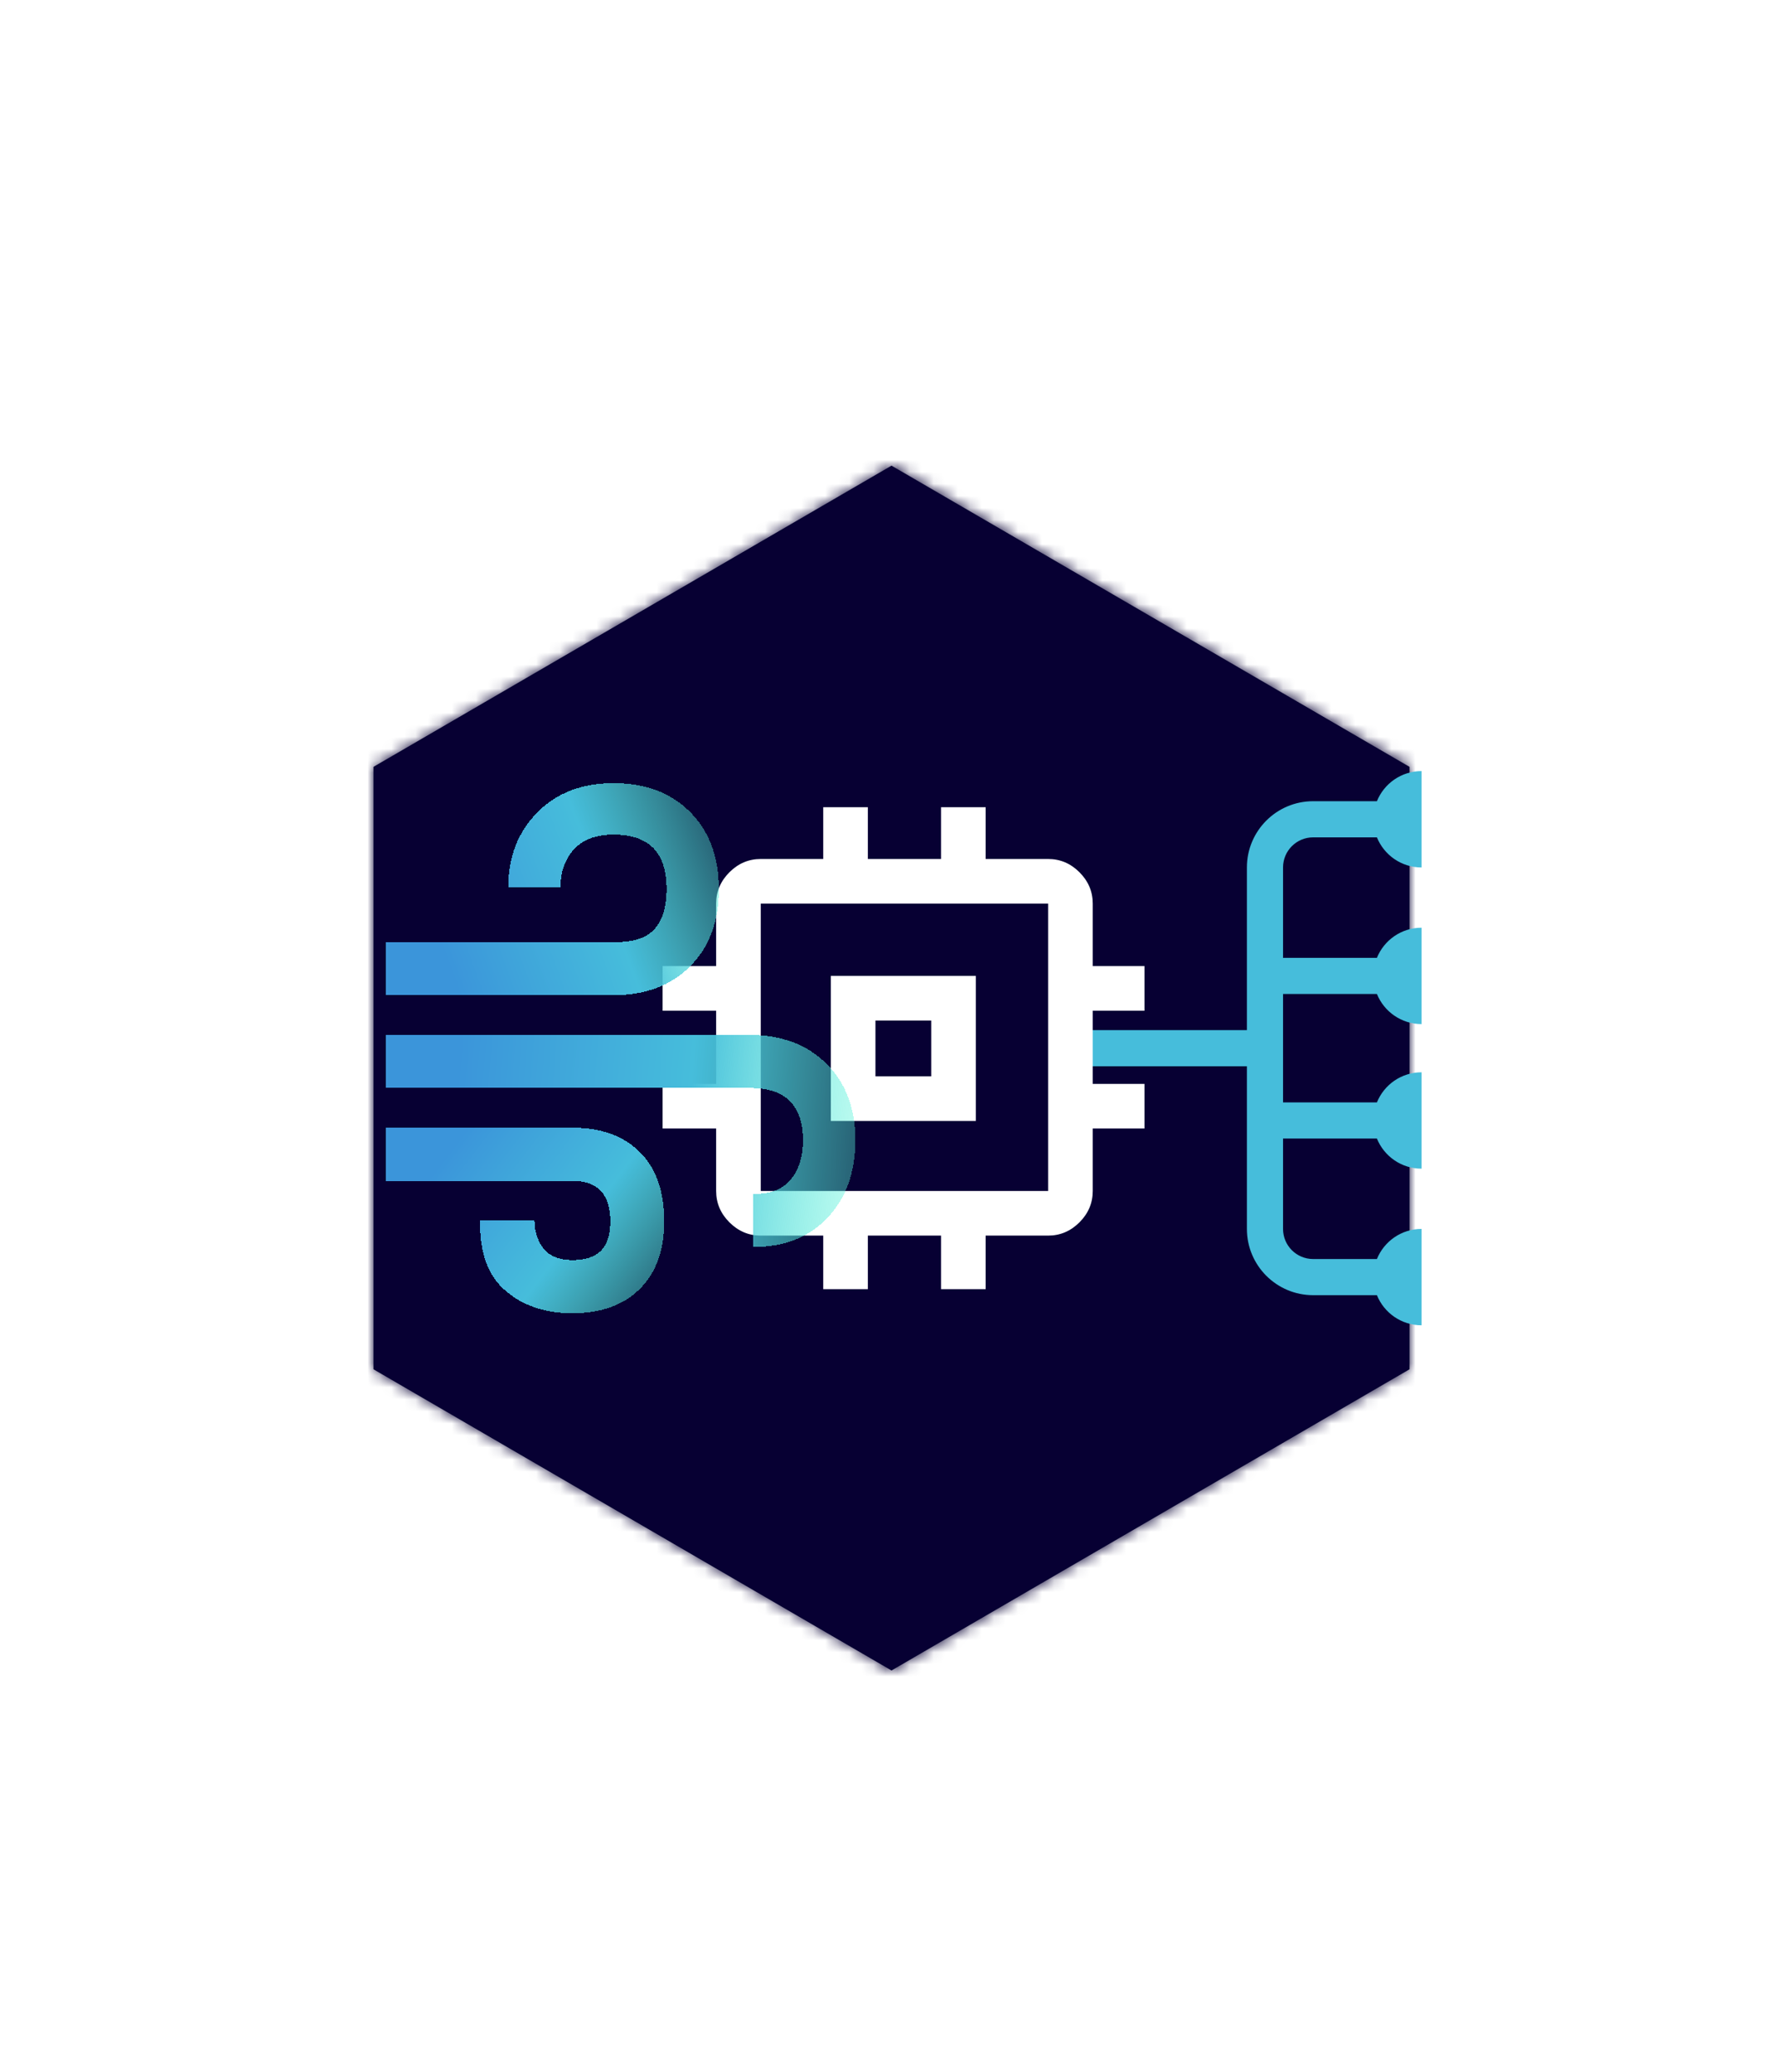
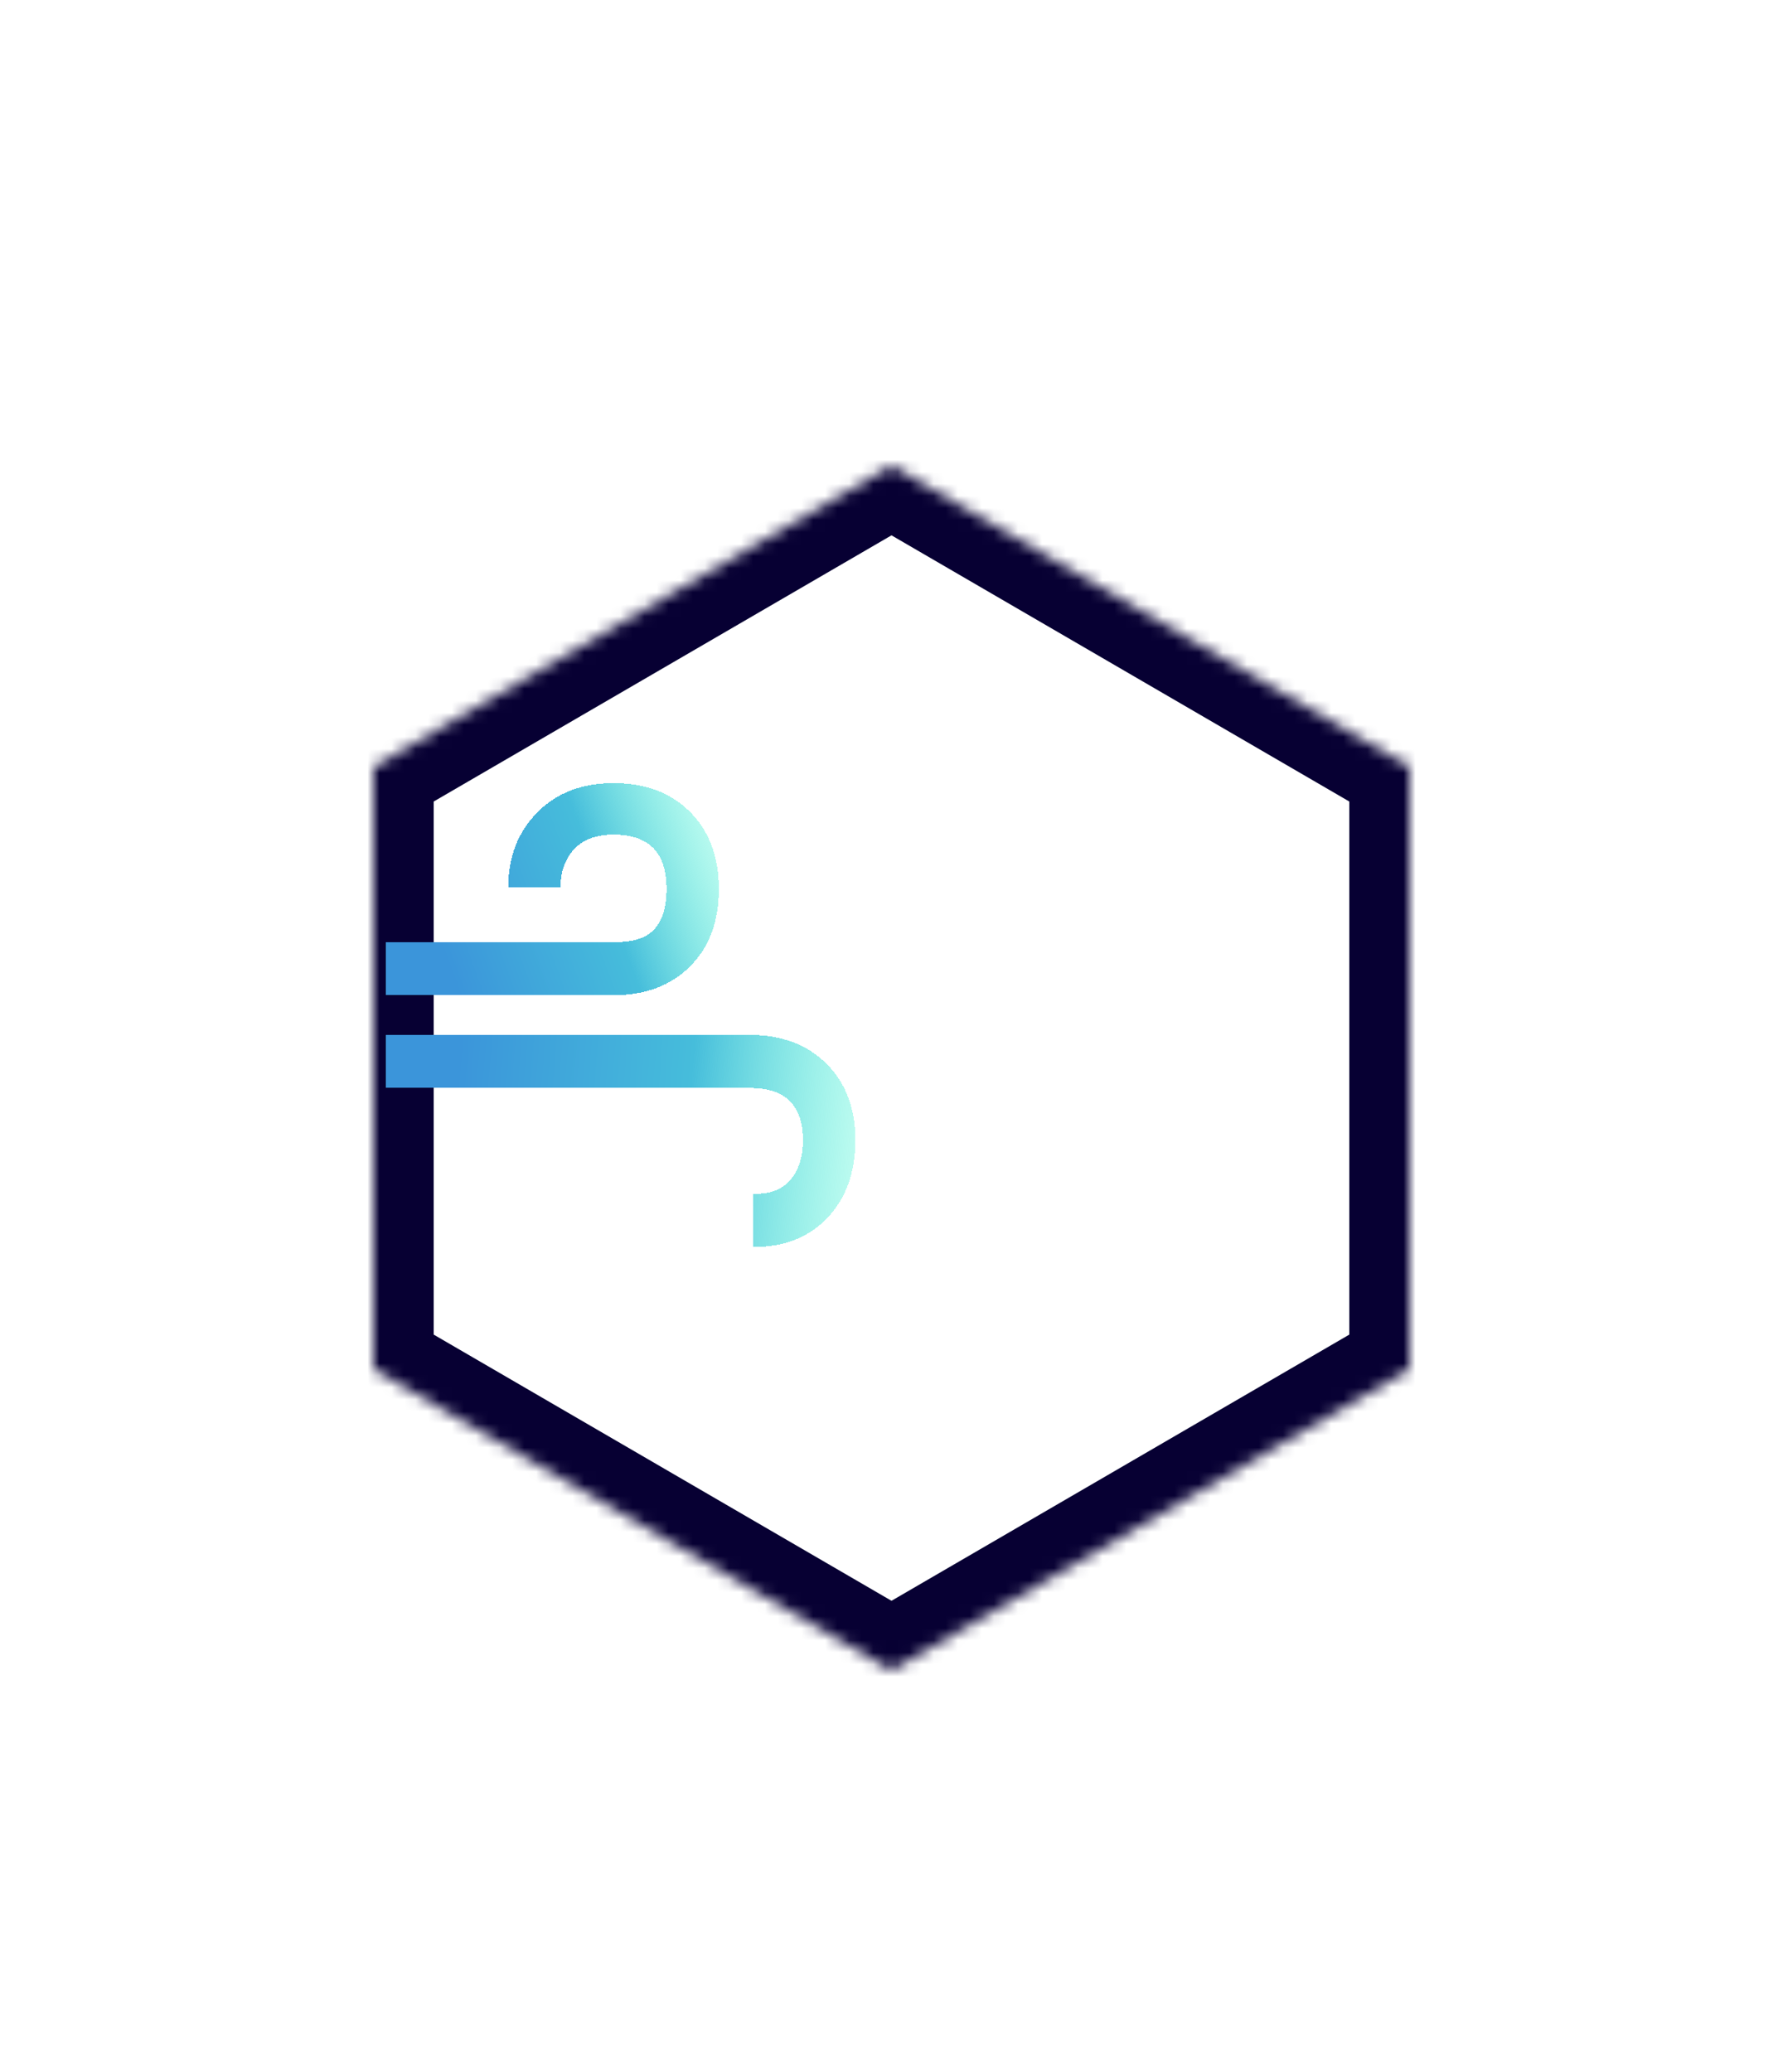
<svg xmlns="http://www.w3.org/2000/svg" width="148" height="172" viewBox="0 0 148 172" fill="none">
  <g filter="url(#filter0_d_127_4194)">
    <g filter="url(#filter1_i_127_4194)">
      <path d="M74 0L144 41V123L74 164L4 123V41L74 0Z" fill="white" />
    </g>
    <g filter="url(#filter2_d_127_4194)">
      <mask id="path-2-inside-1_127_4194" fill="white">
        <path d="M117 57V107L74 132L31 107V57L74 32L117 57Z" />
      </mask>
-       <path d="M117 57V107L74 132L31 107V57L74 32L117 57Z" fill="#070033" />
      <path d="M117 57H122V54.123L119.513 52.678L117 57ZM117 107L119.513 111.323L122 109.877V107H117ZM74 132L71.487 136.323L74 137.784L76.513 136.323L74 132ZM31 107H26V109.877L28.487 111.323L31 107ZM31 57L28.487 52.678L26 54.123V57H31ZM74 32L76.513 27.677L74 26.216L71.487 27.677L74 32ZM117 57H112V107H117H122V57H117ZM117 107L114.487 102.677L71.487 127.677L74 132L76.513 136.323L119.513 111.323L117 107ZM74 132L76.513 127.677L33.513 102.677L31 107L28.487 111.323L71.487 136.323L74 132ZM31 107H36V57H31H26V107H31ZM31 57L33.513 61.322L76.513 36.322L74 32L71.487 27.677L28.487 52.678L31 57ZM74 32L71.487 36.322L114.487 61.322L117 57L119.513 52.678L76.513 27.677L74 32Z" fill="#070033" mask="url(#path-2-inside-1_127_4194)" />
    </g>
    <g filter="url(#filter3_i_127_4194)">
-       <path d="M117 67C115.321 67 113.885 65.966 113.292 64.5H108C106.619 64.5 105.5 65.619 105.5 67V74.5H113.292C113.885 73.034 115.321 72 117 72V80C115.321 80 113.885 78.966 113.292 77.5H105.5V86.5H113.292C113.885 85.034 115.321 84 117 84V92C115.321 92 113.885 90.966 113.292 89.5H105.5V97C105.5 98.381 106.619 99.5 108 99.5H113.292C113.885 98.034 115.321 97 117 97V105C115.321 105 113.885 103.966 113.292 102.5H108C104.962 102.5 102.5 100.038 102.5 97V83.5H89V80.5H102.5V67C102.5 63.962 104.962 61.5 108 61.5H113.292C113.885 60.034 115.321 59 117 59V67Z" fill="#46BDDB" />
-     </g>
+       </g>
    <g filter="url(#filter4_i_127_4194)">
-       <path d="M67.963 88.037V76H80V88.037H67.963ZM71.667 84.333H76.296V79.704H71.667V84.333ZM67.333 102V97.556H62.148C61.148 97.556 60.281 97.188 59.546 96.454C58.812 95.719 58.444 94.852 58.444 93.852V88.667H54V84.963H58.444V78.889H54V75.185H58.444V70C58.444 69 58.812 68.133 59.546 67.398C60.281 66.663 61.148 66.296 62.148 66.296H67.333V62H71.037V66.296H77.111V62H80.815V66.296H86C87 66.296 87.867 66.663 88.602 67.398C89.337 68.133 89.704 69 89.704 70V75.185H94V78.889H89.704V84.963H94V88.667H89.704V93.852C89.704 94.852 89.337 95.719 88.602 96.454C87.867 97.188 87 97.556 86 97.556H80.815V102H77.111V97.556H71.037V102H67.333ZM86 93.852V70H62.148V93.852H86Z" fill="white" />
-     </g>
+       </g>
    <g filter="url(#filter5_d_127_4194)">
-       <path d="M46.528 104C44.173 104 42.264 103.331 40.803 101.992C39.341 100.654 38.833 98.712 38.833 96.3H43.367C43.367 97.315 43.699 98.172 44.213 98.738C44.728 99.304 45.499 99.587 46.528 99.587C47.587 99.587 48.374 99.326 48.888 98.804C49.403 98.282 49.66 97.47 49.66 96.367C49.66 95.263 49.403 94.428 48.888 93.862C48.374 93.296 47.587 93.013 46.528 93.013L31 93.013V88.6L46.528 88.6C48.884 88.6 50.741 89.269 52.097 90.608C53.455 91.947 54.133 93.866 54.133 96.367C54.133 98.778 53.455 100.654 52.097 101.992C50.741 103.331 48.884 104 46.528 104Z" fill="url(#paint0_linear_127_4194)" shape-rendering="crispEdges" />
-     </g>
+       </g>
    <g filter="url(#filter6_d_127_4194)">
      <path d="M61.5 98.5C61.5 96.816 61.5 95.784 61.5 94.1C62.891 94.1 63.841 93.784 64.565 92.979C65.29 92.173 65.652 91.052 65.652 89.614C65.652 88.147 65.261 87.047 64.478 86.314C63.695 85.581 62.585 85.3 61.193 85.3H31L31 80.9H61.217C63.869 80.9 65.996 81.695 67.598 83.284C69.199 84.873 70 86.983 70 89.614C70 92.303 69.228 94.456 67.685 96.074C66.141 97.691 64.152 98.5 61.5 98.5Z" fill="url(#paint1_linear_127_4194)" shape-rendering="crispEdges" />
    </g>
    <g filter="url(#filter7_d_127_4194)">
      <path d="M31 77.6V73.2H49.949C51.395 73.2 52.486 72.958 53.224 72.218C53.961 71.477 54.33 70.338 54.33 68.8C54.33 67.262 53.961 66.123 53.224 65.382C52.486 64.642 51.395 64.272 49.949 64.272C48.474 64.272 47.368 64.685 46.631 65.511C45.893 66.336 45.525 67.376 45.525 68.629H41.188C41.188 66.137 41.987 64.076 43.584 62.446C45.181 60.815 47.303 60 49.949 60C52.566 60 54.673 60.794 56.27 62.382C57.868 63.969 58.667 66.108 58.667 68.8C58.667 71.491 57.868 73.63 56.27 75.218C54.673 76.806 52.566 77.6 49.949 77.6H31Z" fill="url(#paint2_linear_127_4194)" shape-rendering="crispEdges" />
    </g>
  </g>
  <defs>
    <filter id="filter0_d_127_4194" x="0" y="0" width="148" height="172" filterUnits="userSpaceOnUse" color-interpolation-filters="sRGB">
      <feFlood flood-opacity="0" result="BackgroundImageFix" />
      <feColorMatrix in="SourceAlpha" type="matrix" values="0 0 0 0 0 0 0 0 0 0 0 0 0 0 0 0 0 0 127 0" result="hardAlpha" />
      <feOffset dy="4" />
      <feGaussianBlur stdDeviation="2" />
      <feComposite in2="hardAlpha" operator="out" />
      <feColorMatrix type="matrix" values="0 0 0 0 0 0 0 0 0 0 0 0 0 0 0 0 0 0 0.25 0" />
      <feBlend mode="normal" in2="BackgroundImageFix" result="effect1_dropShadow_127_4194" />
      <feBlend mode="normal" in="SourceGraphic" in2="effect1_dropShadow_127_4194" result="shape" />
    </filter>
    <filter id="filter1_i_127_4194" x="4" y="0" width="140" height="167.5" filterUnits="userSpaceOnUse" color-interpolation-filters="sRGB">
      <feFlood flood-opacity="0" result="BackgroundImageFix" />
      <feBlend mode="normal" in="SourceGraphic" in2="BackgroundImageFix" result="shape" />
      <feColorMatrix in="SourceAlpha" type="matrix" values="0 0 0 0 0 0 0 0 0 0 0 0 0 0 0 0 0 0 127 0" result="hardAlpha" />
      <feOffset dy="3.5" />
      <feGaussianBlur stdDeviation="1.75" />
      <feComposite in2="hardAlpha" operator="arithmetic" k2="-1" k3="1" />
      <feColorMatrix type="matrix" values="0 0 0 0 0 0 0 0 0 0 0 0 0 0 0 0 0 0 0.25 0" />
      <feBlend mode="normal" in2="shape" result="effect1_innerShadow_127_4194" />
    </filter>
    <filter id="filter2_d_127_4194" x="29.248" y="32" width="89.504" height="104.402" filterUnits="userSpaceOnUse" color-interpolation-filters="sRGB">
      <feFlood flood-opacity="0" result="BackgroundImageFix" />
      <feColorMatrix in="SourceAlpha" type="matrix" values="0 0 0 0 0 0 0 0 0 0 0 0 0 0 0 0 0 0 127 0" result="hardAlpha" />
      <feOffset dy="2.65" />
      <feGaussianBlur stdDeviation="0.876" />
      <feComposite in2="hardAlpha" operator="out" />
      <feColorMatrix type="matrix" values="0 0 0 0 0 0 0 0 0 0 0 0 0 0 0 0 0 0 0.25 0" />
      <feBlend mode="normal" in2="BackgroundImageFix" result="effect1_dropShadow_127_4194" />
      <feBlend mode="normal" in="SourceGraphic" in2="effect1_dropShadow_127_4194" result="shape" />
    </filter>
    <filter id="filter3_i_127_4194" x="89" y="59" width="29" height="47" filterUnits="userSpaceOnUse" color-interpolation-filters="sRGB">
      <feFlood flood-opacity="0" result="BackgroundImageFix" />
      <feBlend mode="normal" in="SourceGraphic" in2="BackgroundImageFix" result="shape" />
      <feColorMatrix in="SourceAlpha" type="matrix" values="0 0 0 0 0 0 0 0 0 0 0 0 0 0 0 0 0 0 127 0" result="hardAlpha" />
      <feOffset dx="1" dy="1" />
      <feGaussianBlur stdDeviation="1" />
      <feComposite in2="hardAlpha" operator="arithmetic" k2="-1" k3="1" />
      <feColorMatrix type="matrix" values="0 0 0 0 0 0 0 0 0 0 0 0 0 0 0 0 0 0 0.3 0" />
      <feBlend mode="normal" in2="shape" result="effect1_innerShadow_127_4194" />
    </filter>
    <filter id="filter4_i_127_4194" x="54" y="62" width="41" height="41" filterUnits="userSpaceOnUse" color-interpolation-filters="sRGB">
      <feFlood flood-opacity="0" result="BackgroundImageFix" />
      <feBlend mode="normal" in="SourceGraphic" in2="BackgroundImageFix" result="shape" />
      <feColorMatrix in="SourceAlpha" type="matrix" values="0 0 0 0 0 0 0 0 0 0 0 0 0 0 0 0 0 0 127 0" result="hardAlpha" />
      <feOffset dx="1" dy="1" />
      <feGaussianBlur stdDeviation="1" />
      <feComposite in2="hardAlpha" operator="arithmetic" k2="-1" k3="1" />
      <feColorMatrix type="matrix" values="0 0 0 0 0 0 0 0 0 0 0 0 0 0 0 0 0 0 0.25 0" />
      <feBlend mode="normal" in2="shape" result="effect1_innerShadow_127_4194" />
    </filter>
    <filter id="filter5_d_127_4194" x="30" y="87.6" width="27.133" height="19.4" filterUnits="userSpaceOnUse" color-interpolation-filters="sRGB">
      <feFlood flood-opacity="0" result="BackgroundImageFix" />
      <feColorMatrix in="SourceAlpha" type="matrix" values="0 0 0 0 0 0 0 0 0 0 0 0 0 0 0 0 0 0 127 0" result="hardAlpha" />
      <feOffset dx="1" dy="1" />
      <feGaussianBlur stdDeviation="1" />
      <feComposite in2="hardAlpha" operator="out" />
      <feColorMatrix type="matrix" values="0 0 0 0 0 0 0 0 0 0 0 0 0 0 0 0 0 0 0.3 0" />
      <feBlend mode="normal" in2="BackgroundImageFix" result="effect1_dropShadow_127_4194" />
      <feBlend mode="normal" in="SourceGraphic" in2="effect1_dropShadow_127_4194" result="shape" />
    </filter>
    <filter id="filter6_d_127_4194" x="30" y="79.9" width="43" height="21.6" filterUnits="userSpaceOnUse" color-interpolation-filters="sRGB">
      <feFlood flood-opacity="0" result="BackgroundImageFix" />
      <feColorMatrix in="SourceAlpha" type="matrix" values="0 0 0 0 0 0 0 0 0 0 0 0 0 0 0 0 0 0 127 0" result="hardAlpha" />
      <feOffset dx="1" dy="1" />
      <feGaussianBlur stdDeviation="1" />
      <feComposite in2="hardAlpha" operator="out" />
      <feColorMatrix type="matrix" values="0 0 0 0 0 0 0 0 0 0 0 0 0 0 0 0 0 0 0.3 0" />
      <feBlend mode="normal" in2="BackgroundImageFix" result="effect1_dropShadow_127_4194" />
      <feBlend mode="normal" in="SourceGraphic" in2="effect1_dropShadow_127_4194" result="shape" />
    </filter>
    <filter id="filter7_d_127_4194" x="30" y="59" width="31.667" height="21.6" filterUnits="userSpaceOnUse" color-interpolation-filters="sRGB">
      <feFlood flood-opacity="0" result="BackgroundImageFix" />
      <feColorMatrix in="SourceAlpha" type="matrix" values="0 0 0 0 0 0 0 0 0 0 0 0 0 0 0 0 0 0 127 0" result="hardAlpha" />
      <feOffset dx="1" dy="1" />
      <feGaussianBlur stdDeviation="1" />
      <feComposite in2="hardAlpha" operator="out" />
      <feColorMatrix type="matrix" values="0 0 0 0 0 0 0 0 0 0 0 0 0 0 0 0 0 0 0.3 0" />
      <feBlend mode="normal" in2="BackgroundImageFix" result="effect1_dropShadow_127_4194" />
      <feBlend mode="normal" in="SourceGraphic" in2="effect1_dropShadow_127_4194" result="shape" />
    </filter>
    <linearGradient id="paint0_linear_127_4194" x1="36" y1="91" x2="53" y2="104" gradientUnits="userSpaceOnUse">
      <stop stop-color="#3B95DA" />
      <stop offset="0.579" stop-color="#46BDDB" />
      <stop offset="1" stop-color="#58F5D9" stop-opacity="0.4" />
    </linearGradient>
    <linearGradient id="paint1_linear_127_4194" x1="37" y1="83.5" x2="70.469" y2="86.211" gradientUnits="userSpaceOnUse">
      <stop stop-color="#3B95DA" />
      <stop offset="0.579" stop-color="#46BDDB" />
      <stop offset="1" stop-color="#58F5D9" stop-opacity="0.4" />
    </linearGradient>
    <linearGradient id="paint2_linear_127_4194" x1="36" y1="74.5" x2="59" y2="66" gradientUnits="userSpaceOnUse">
      <stop stop-color="#3B95DA" />
      <stop offset="0.579" stop-color="#46BDDB" />
      <stop offset="1" stop-color="#58F5D9" stop-opacity="0.4" />
    </linearGradient>
  </defs>
</svg>